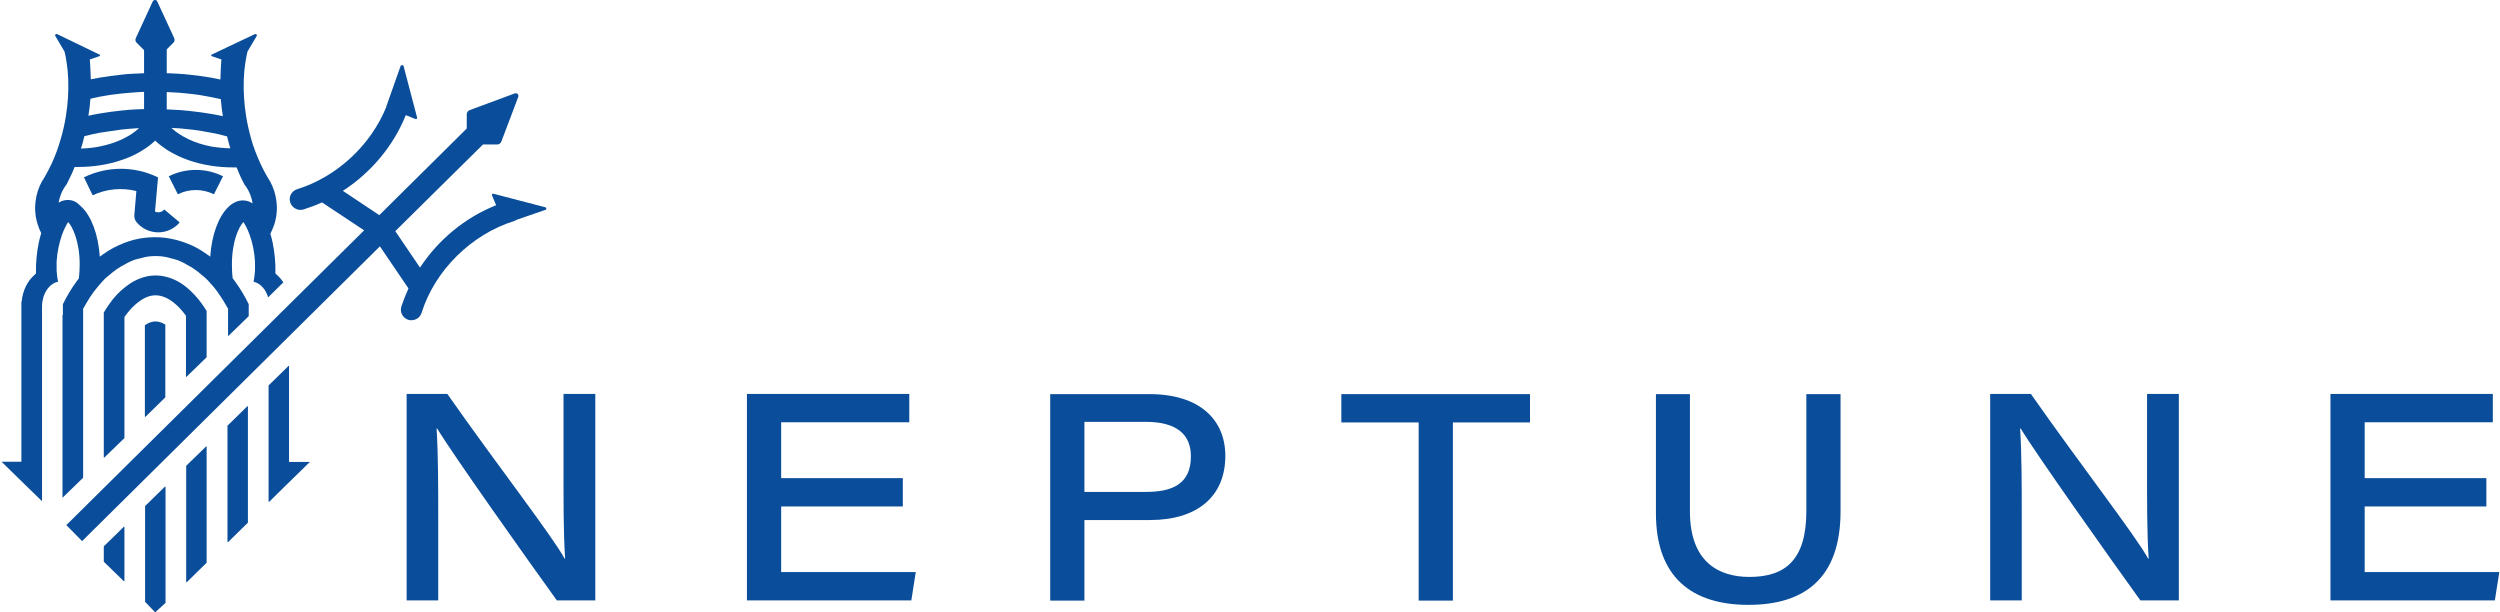
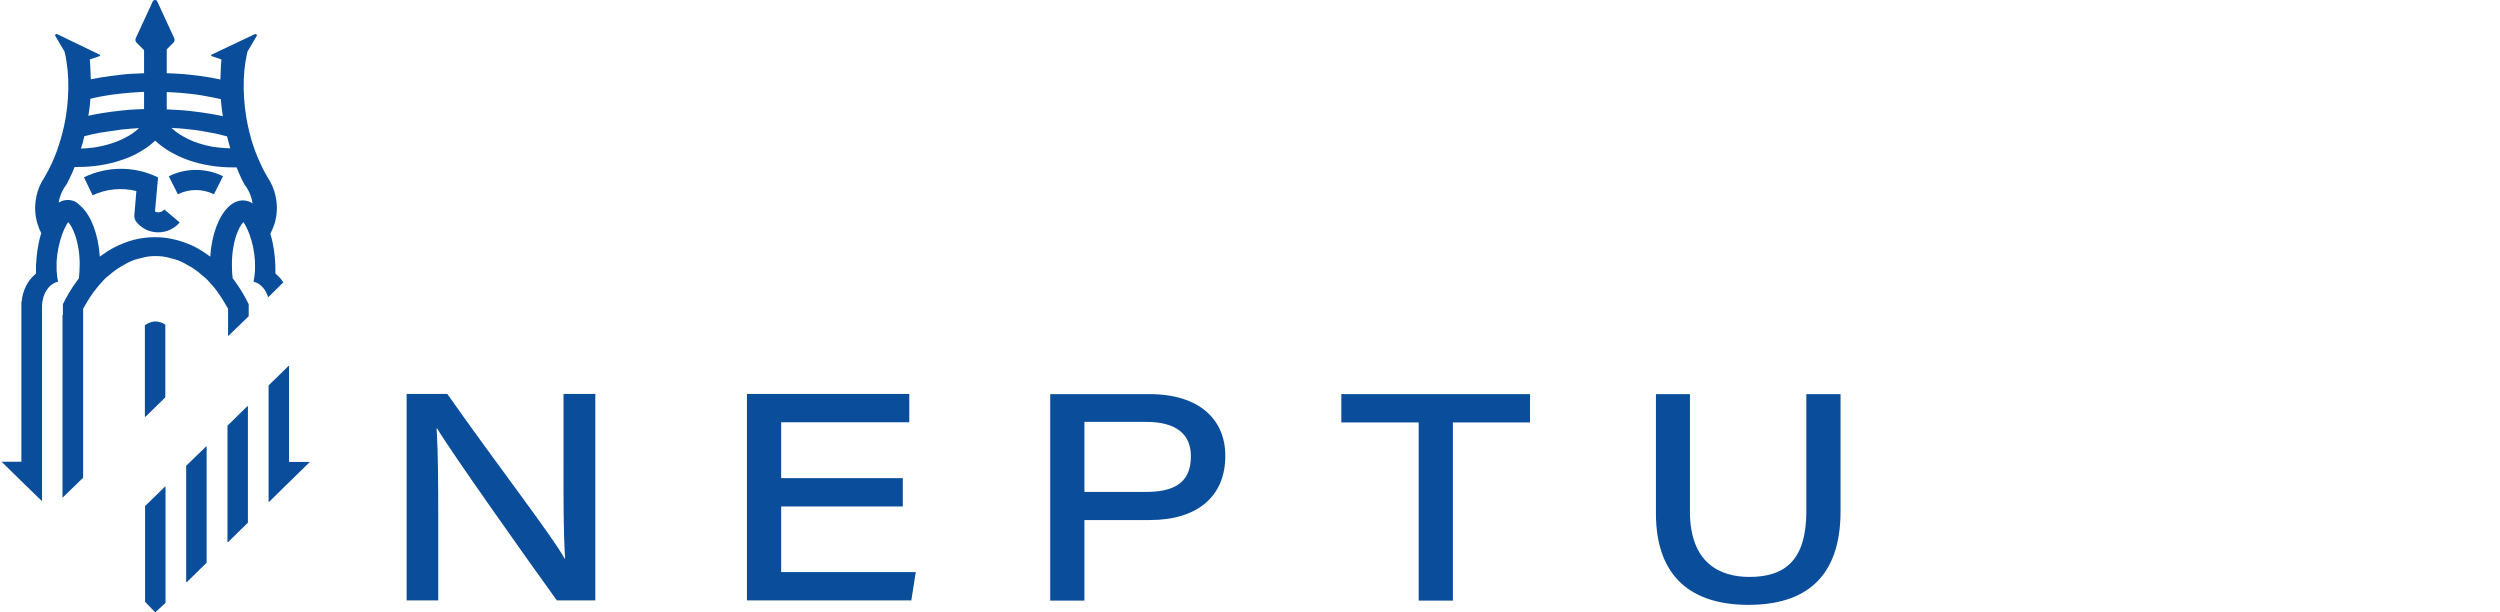
<svg xmlns="http://www.w3.org/2000/svg" version="1.2" viewBox="0 0 1547 379" width="1547" height="379">
  <style>
		.s0 { fill: #0a4e9b } 
	</style>
  <path class="s0" d="m251.62 371.53v-127.78h25.18c30.45 43.47 65.15 88.19 72.54 101.85h0.37c-1.12-15.91-1-36.96-1-57.75v-44.1h19.67v127.78h-23.8c-17.29-23.93-65.27-91.57-74.04-106.36h-0.38c1.01 16.29 1.01 34.45 1.01 57v49.36z" />
  <path class="s0" d="m558.66 313.4h-75.28v40.59h83.3l-2.75 17.54h-101.73v-127.78h100.47v17.54h-79.29v34.57h75.28z" />
  <path class="s0" d="m649.87 243.88h61.38c31.32 0 46.98 16.03 46.98 38.2 0 25.31-17.54 39.72-46.6 39.72h-40.59v49.85h-21.17zm21.17 60.51h38.08c16.54 0 27.81-5.01 27.81-22.05 0-13.53-8.89-21.29-27.81-21.29h-38.08z" />
  <path class="s0" d="m877.87 261.41h-47.85v-17.53h116.75v17.53h-47.72v110.24h-21.18z" />
  <path class="s0" d="m1045.73 243.88v72.53c0 31.94 18.42 40.59 36.83 40.59 21.8 0 35.2-10.15 35.2-40.59v-72.53h21.17v72.53c0 40.84-21.67 57.88-56.99 57.88-34.83 0-57.25-16.92-57.25-56.63v-73.78z" />
-   <path class="s0" d="m1231.52 371.53v-127.78h25.18c30.43 43.47 65.14 88.19 72.52 101.85h0.39c-1.13-15.91-1.01-36.96-1.01-57.75v-44.1h19.67v127.78h-23.8c-17.29-23.93-65.27-91.57-74.04-106.36h-0.38c1.01 16.29 1.01 34.45 1.01 57v49.36z" />
-   <path class="s0" d="m1538.56 313.4h-75.29v40.59h83.3l-2.75 17.54h-101.73v-127.78h100.47v17.54h-79.29v34.57h75.29z" />
  <path class="s0" d="m146.78 202.79l-5.89 5.76z" />
  <path class="s0" d="m102.06 301.13l-12.28 12.02v0.13 59 0.13l6.14 6.39c0.12 0.12 0.25 0.12 0.25 0l6.14-5.64 0.12-0.13v-71.78c0-0.12-0.25-0.25-0.37-0.12z" />
-   <path class="s0" d="m76.62 325.93l-2.88 2.88-9.14 8.9-0.38 0.37v9.4 0.12l12.4 12.03c0.13 0.12 0.38 0 0.38-0.13v-33.32c-0.13-0.25-0.25-0.38-0.38-0.25z" />
  <path class="s0" d="m153.04 251.39l-12.28 12.03v0.12 71.79c0 0.12 0.25 0.25 0.38 0.12l12.27-12.03v-0.12-71.78c0-0.25-0.25-0.25-0.37-0.13z" />
  <path class="s0" d="m191.38 285.84h-12.28c-0.12 0-0.25-0.12-0.25-0.25v-59c0-0.13-0.25-0.25-0.37-0.13l-1.88 1.88-10.4 10.15v0.12 71.79c0 0.12 0.25 0.25 0.38 0.12l9.64-9.52 15.41-15.03c0 0 0-0.13-0.25-0.13z" />
  <path class="s0" d="m127.61 276.2l-12.4 12.02v0.13 71.78c0 0.12 0.25 0.25 0.37 0.12l7.27-7.14 5.01-4.88v-0.13-71.78c0-0.12-0.13-0.25-0.25-0.12z" />
  <path class="s0" d="m89.77 201.16l-0.12 0.12v56.5c0 0.13 0.25 0.25 0.37 0.13l12.28-12.03v-0.12-44.85c0-0.13 0-0.13-0.12-0.13-2.01-1.25-4.14-1.88-6.02-1.88q-3 0-6.39 2.26z" />
-   <path class="s0" d="m115.46 233.1l12.4-12.02v-0.13-28.44-0.12q-1.5-2.26-3.01-4.51c-3-4.13-6.26-7.52-9.64-10.27-4.01-3.26-8.4-5.39-12.78-6.39-2-0.5-4.01-0.75-6.14-0.75-2.25 0-4.38 0.25-6.64 0.87q-6.57 1.69-12.78 6.77c-3.25 2.63-6.38 5.89-9.14 9.89-1.25 1.76-2.38 3.51-3.51 5.39v0.13 89.44c0 0.13 0.25 0.25 0.38 0.13l12.4-12.03v-0.12-74.67-0.12c0.25-0.38 0.5-0.75 0.75-1.01 3.76-5.13 7.89-8.76 11.9-10.77 2.26-1.13 4.51-1.63 6.64-1.63 2.01 0 4.01 0.5 6.14 1.38 4.38 2.01 8.77 5.89 12.65 11.28v0.12 37.71c0.13 0 0.25 0 0.38-0.13z" />
  <path class="s0" d="m38.67 194.89v113.13l12.77-12.41v-104.72c0.13-0.13 0.13-0.13 0.25-0.26 0.88-1.5 1.76-3.13 2.63-4.5 1.13-1.88 2.26-3.64 3.51-5.27 0.13-0.12 0.13-0.25 0.25-0.37 2.01-2.63 4.01-5.01 6.14-7.27 0.63-0.62 1.25-1.25 1.88-1.75 0.25-0.25 0.5-0.5 0.75-0.63 0.13-0.12 0.25-0.25 0.5-0.37 0.25-0.25 0.5-0.5 0.75-0.63 0.25-0.25 0.51-0.38 0.76-0.63 0.25-0.25 0.62-0.5 0.87-0.75 0.38-0.25 0.63-0.5 1-0.75 0.38-0.25 0.63-0.5 1.01-0.75 0.37-0.25 0.75-0.63 1.25-0.88 0.13 0 0.13-0.12 0.25-0.12q0.56-0.38 1.13-0.76c0.12 0 0.12-0.12 0.25-0.12 0.37-0.25 0.75-0.5 1.13-0.63 0.5-0.25 0.87-0.5 1.37-0.75 0.13-0.12 0.25-0.12 0.38-0.25 0.38-0.25 0.75-0.38 1.13-0.63q0.37-0.18 0.75-0.37c0.25-0.13 0.38-0.25 0.63-0.25 0 0 0.12 0 0.12-0.13 0.38-0.12 0.75-0.37 1.13-0.5 0.25-0.12 0.62-0.25 0.88-0.37 0.37-0.13 0.75-0.25 1-0.38 0.25-0.13 0.62-0.25 0.87-0.25 0.25-0.13 0.63-0.25 0.88-0.25 0.38-0.13 0.63-0.25 1-0.25 0.13 0 0.25-0.13 0.5-0.13 0.38-0.12 0.63-0.12 1.01-0.25 0.25-0.12 0.62-0.12 0.87-0.25 0.13 0 0.25 0 0.38-0.12 0 0 0 0 0.12 0 0.13 0 0.38 0 0.51-0.13 0.12 0 0.37-0.12 0.5-0.12q1.12-0.19 2.25-0.38c1.38-0.12 2.76-0.25 4.14-0.25h0.12 0.13c1.37 0 2.75 0.13 4.13 0.25q1.13 0.19 2.26 0.38c0.12 0 0.37 0 0.5 0.12 0.12 0 0.37 0.13 0.5 0.13 0 0 0 0 0.12 0 0.13 0 0.25 0 0.38 0.12 0.25 0 0.63 0.13 0.88 0.25 0.37 0.13 0.62 0.13 1 0.25 0.12 0 0.25 0.13 0.5 0.13 0.37 0.12 0.63 0.12 1 0.25 0.25 0.12 0.63 0.25 0.88 0.25 0.25 0.12 0.62 0.25 0.87 0.25 0.38 0.13 0.76 0.25 1.01 0.38 0.25 0.12 0.62 0.25 0.87 0.37 0.38 0.13 0.76 0.38 1.13 0.5 0 0 0.13 0 0.13 0.13 0.25 0.12 0.37 0.12 0.62 0.25q0.38 0.19 0.75 0.37c0.38 0.25 0.76 0.38 1.13 0.63 0.13 0.13 0.25 0.13 0.38 0.25 0.5 0.25 0.87 0.5 1.38 0.75 0.37 0.25 0.75 0.5 1.12 0.63 0.13 0 0.13 0.12 0.25 0.12q0.57 0.38 1.13 0.76c0.13 0 0.13 0.12 0.25 0.12 0.38 0.25 0.75 0.5 1.25 0.88 0.38 0.25 0.63 0.5 1.01 0.75 0.37 0.25 0.62 0.5 1 0.75 0.25 0.25 0.63 0.5 0.88 0.75 0.25 0.25 0.5 0.38 0.75 0.63 0.25 0.25 0.5 0.5 0.75 0.63 0.12 0.12 0.37 0.25 0.5 0.37 0.25 0.25 0.5 0.5 0.75 0.63 0.63 0.62 1.25 1.13 1.88 1.75 2.13 2.26 4.26 4.64 6.14 7.27 0.12 0.12 0.12 0.25 0.25 0.37 1.25 1.76 2.38 3.51 3.51 5.27q1.31 2.25 2.63 4.5c0 0.13 0.12 0.13 0.25 0.26v17.16l12.78-12.4v-6.27c0 0 0 0 0-0.12v-1.01c-2.38-4.88-5.14-9.52-8.15-13.65-0.62-0.75-1.12-1.63-1.75-2.38-0.38-2.63-0.5-5.39-0.5-8.52 0-14.53 4.38-23.55 7.14-26.31 1.5 2.38 2.76 5.02 3.76 7.77 1.88 5.01 3 10.65 3.38 16.66q0 0.94 0 1.88c0 0.88 0 1.88 0 2.76 0 0.37 0 0.62 0 1-0.12 2.38-0.5 4.76-0.88 6.89 4.14 0.88 7.52 4.63 9.02 9.65l9.4-9.27c-1.13-1.76-2.51-3.39-4.01-4.64-0.13-0.12-0.38-0.38-0.5-0.5q-0.19-0.19-0.38-0.38c0.13-6.76-0.5-13.15-1.75-19.16-0.38-1.88-0.88-3.64-1.38-5.39 0.88-1.88 1.75-3.76 2.38-5.64 1.5-4.63 2.01-9.52 1.38-14.4-0.5-4.39-1.88-8.52-3.88-12.28-0.76-1.13-1.38-2.26-2.13-3.51-2.76-4.76-5.14-10.02-7.27-15.66-1.75-4.63-3.13-9.64-4.26-14.78-0.5-2.13-0.88-4.38-1.25-6.64-0.63-3.76-1-7.52-1.25-11.15-0.51-7.89-0.26-15.41 0.87-22.3 0.38-2.25 0.75-4.38 1.25-6.39l5.77-9.77c0.37-0.62-0.5-1.25-1.25-1l-26.69 12.65c-0.5 0.25-0.37 0.88 0.13 1l5.88 2.01c-0.12 1-0.5 6.89-0.62 12.4q-2.82-0.56-5.64-1.13c-4.38-0.75-9.02-1.37-13.78-1.88-2-0.25-4.01-0.37-6.01-0.5-2.51-0.12-5.14-0.37-7.77-0.37v-14.78l4.26-4.26c0.63-0.63 0.75-1.76 0.38-2.63l-10.53-22.8c-0.5-1.13-2.13-1.13-2.75 0l-10.53 22.8c-0.37 0.87-0.25 2 0.38 2.63l4.76 4.76v14.28c-2.76 0.12-5.39 0.25-8.02 0.37-2 0.13-3.88 0.25-5.76 0.5-4.76 0.51-9.4 1.13-13.78 1.88-1.88 0.38-3.63 0.63-5.39 1.01-0.12-5.52-0.5-11.28-0.62-12.28l5.89-2.01c0.5-0.12 0.62-0.75 0.12-1l-26.18-12.65c-0.75-0.38-1.63 0.38-1.25 1l5.76 9.77c0.5 2.01 1 4.26 1.25 6.39 1.13 6.89 1.38 14.41 0.88 22.3-0.25 3.63-0.63 7.39-1.26 11.15-0.37 2.26-0.75 4.51-1.25 6.64-1.13 5.14-2.63 10.15-4.26 14.78-2 5.64-4.51 10.9-7.26 15.66-0.63 1.25-1.38 2.38-2.13 3.51-2.01 3.76-3.39 7.89-3.89 12.28-0.62 5.01-0.12 9.89 1.38 14.4 0.5 1.76 1.25 3.51 2.13 5.26 0 0.13-0.12 0.25-0.12 0.38-0.5 1.75-1.01 3.63-1.38 5.39-1.25 6.01-1.88 12.4-1.76 19.16q-0.18 0.19-0.37 0.38c-0.13 0.12-0.38 0.38-0.5 0.5-4.26 3.63-7.39 9.65-8.02 16.79h-0.13v3 95.84h-12.27l12.27 12.02 12.78 12.41v-97.84-22.43c0-7.89 4.26-14.4 9.9-15.53-0.38-2.13-0.75-4.38-0.88-6.89 0-0.38 0-0.63 0-1 0-0.88 0-1.76 0-2.76q0-0.94 0-1.88c0.38-6.01 1.63-11.65 3.38-16.66 1.01-2.75 2.26-5.39 3.76-7.77 2.63 2.76 7.14 11.9 7.14 26.31 0 3.13-0.25 5.89-0.5 8.52-0.62 0.75-1.13 1.5-1.75 2.38-3.01 4.13-5.76 8.77-8.14 13.65v1.01c0 0 0 0 0 0.12v5.51zm101.84-110.49c0.38 1.51 0.75 2.88 1.13 4.39 0.25 1 0.63 2 0.88 3-4.01-0.12-8.02-0.5-11.78-1.12-5.01-1.01-9.64-2.38-13.78-4.39-4.26-2-8.02-4.38-10.9-7.14 3.76 0.13 7.39 0.5 10.9 0.88 4.89 0.5 9.52 1.25 13.78 2.13q5.26 0.94 9.77 2.25zm-37.33-27.43c0.88 0 1.76 0.12 2.63 0.12 3.89 0.13 7.52 0.5 11.15 0.88 4.89 0.5 9.52 1.25 13.78 2.13 2.01 0.38 4.01 0.88 5.89 1.25 0.25 3.51 0.75 7.02 1.25 10.53-2.38-0.51-4.76-1.01-7.14-1.38-4.38-0.75-9.02-1.38-13.78-1.88-3.38-0.38-6.76-0.63-10.27-0.75-1.13-0.13-2.38-0.13-3.51-0.13zm-47.23 4.14c1.88-0.38 3.76-0.88 5.64-1.26 4.39-0.87 8.9-1.5 13.78-2 3.51-0.38 7.14-0.63 10.9-0.88 1 0 1.88-0.12 2.88-0.12v10.65c-1.25 0-2.5 0.12-3.76 0.12-3.38 0.13-6.76 0.38-10.02 0.75-4.76 0.5-9.39 1.13-13.78 1.88-2.38 0.38-4.63 0.88-6.89 1.38 0.63-3.51 1-7.02 1.25-10.52zm-4.88 27.68q0.56-2.25 1.13-4.51c3-0.75 6.13-1.5 9.39-2.13l13.78-2c3.38-0.38 7.02-0.63 10.65-0.88-1.88 1.75-4.01 3.38-6.39 4.76-1.38 0.75-2.76 1.5-4.26 2.26-4.13 1.87-8.77 3.38-13.78 4.38-3.63 0.75-7.52 1.13-11.52 1.25 0.37-1.12 0.62-2.13 1-3.13zm-9.15 34.95c-1.25 0-2.5 0.25-3.63 0.63-0.63 0.25-1.38 0.63-2 1 0.25-1.75 0.75-3.38 1.37-5.01 0.88-2.26 2.01-4.26 3.51-6.26 0 0 0 0 0.13-0.13 1.12-2.25 2.25-4.63 3.38-7.01 0.5-1.26 1-2.38 1.5-3.64q0.57 0 1.13 0c0.25 0 0.38 0 0.63 0 0.25 0 0.37 0 0.62 0 4.51 0 9.02-0.37 13.16-1 4.88-0.75 9.52-1.88 13.78-3.38 1.12-0.38 2.13-0.75 3.13-1.13 3.88-1.5 7.39-3.38 10.65-5.51 0.62-0.38 1.25-0.88 1.88-1.25 1.75-1.26 3.38-2.63 4.88-4.01 2.13 2 4.39 3.76 7.02 5.51 4.13 2.63 8.77 4.89 13.78 6.64 4.38 1.5 9.02 2.63 13.78 3.38 4.13 0.63 8.52 1 12.9 1 0.25 0 0.63 0 0.88 0 0.12 0 0.25 0 0.25 0 0.62 0 1.12 0 1.75 0 0.5 1.26 1 2.51 1.5 3.64 1.01 2.38 2.13 4.76 3.39 7.01 0 0 0 0 0.12 0.13 1.51 1.88 2.63 4.01 3.51 6.26 0.63 1.63 1.13 3.51 1.38 5.26-0.75-0.5-1.63-0.87-2.38-1.25-1.26-0.38-2.38-0.63-3.64-0.63-2.63 0-5.13 1.01-7.51 2.76-0.38 0.37-0.88 0.75-1.25 1.13q-0.19 0.18-0.38 0.37c-5.89 5.76-10.15 17.04-11.02 30.32 0 0.12 0 0.25 0 0.25-0.76-0.5-1.38-1-2.13-1.5-4.01-2.89-8.27-5.27-12.78-6.89-4.14-1.63-8.4-2.63-12.78-3.26-2-0.25-4.01-0.38-6.14-0.38 0 0 0 0-0.12 0h-0.13-0.12-0.13-0.12c0 0 0 0-0.13 0-2 0-4.13 0.13-6.14 0.38-4.38 0.5-8.64 1.63-12.78 3.26-4.51 1.75-8.77 4-12.77 6.89-0.76 0.5-1.38 1-2.13 1.5 0-0.13 0-0.25 0-0.25-0.88-13.28-5.14-24.56-11.03-30.32q-0.19-0.19-0.37-0.37c-0.38-0.38-0.88-0.76-1.26-1.13-1.88-2.01-4.38-3.01-7.14-3.01z" />
-   <path class="s0" d="m337.44 128.25l-32.19-8.39c-0.63-0.13-1.01 0.5-0.76 1.12l2.51 6.02c-19.29 7.64-35.83 21.42-47.1 38.58l-15.29-22.55 54.25-53.62h8.89c1 0 2.13-0.75 2.51-1.87l10.39-27.44c0.63-1.63-0.62-2.76-2.25-2.25l-27.69 10.27c-1.12 0.37-1.88 1.5-1.88 2.5v8.9l-54.11 53.61-22.55-15.03c17.41-11.27 31.19-27.68 38.96-46.85l5.89 2.38c0.62 0.25 1.25-0.25 1.12-0.75l-8.39-31.95c-0.25-0.87-1.63-0.87-1.88 0l-8.77 24.81c0 0.12 0 0.12 0 0.25-9.52 23.8-30.69 43.47-55.25 51.11-3.5 1.13-5.38 4.76-4.25 8.14 0.87 2.76 3.5 4.64 6.26 4.64 0.63 0 1.25-0.13 1.88-0.25 3.88-1.26 7.77-2.63 11.52-4.39l26.06 17.29-184.28 182.4 9.77 9.89 184.28-182.39 17.67 26.05c-1.63 3.64-3.14 7.39-4.39 11.15-1.13 3.51 0.88 7.14 4.26 8.27 0.63 0.25 1.38 0.25 2 0.25 2.76 0 5.39-1.75 6.27-4.63 8.27-26.31 30.82-48.48 57.25-56.75q0.75-0.19 1.5-0.75l17.79-6.14c0.88-0.13 0.88-1.38 0-1.63z" />
  <path class="s0" d="m132.37 120.23l5.64-11.15c-10.52-5.26-23.05-5.26-33.57 0l5.64 11.15c6.89-3.51 15.28-3.51 22.29 0z" />
  <path class="s0" d="m84.39 118.23l-1.26 14.9c-0.12 1.63 0.38 3.26 1.51 4.51 3.25 3.89 8.14 6.14 13.28 6.14 5.13 0 10.02-2.25 13.27-6.14l-9.52-8.01c-0.87 1.12-2.38 1.75-3.75 1.75-0.76 0-1.38-0.12-2.01-0.5l1.88-21.05h-0.12v-0.12c-14.54-7.02-31.2-7.02-45.73 0l5.39 11.15c8.39-4.01 18.16-4.89 27.06-2.63z" />
</svg>